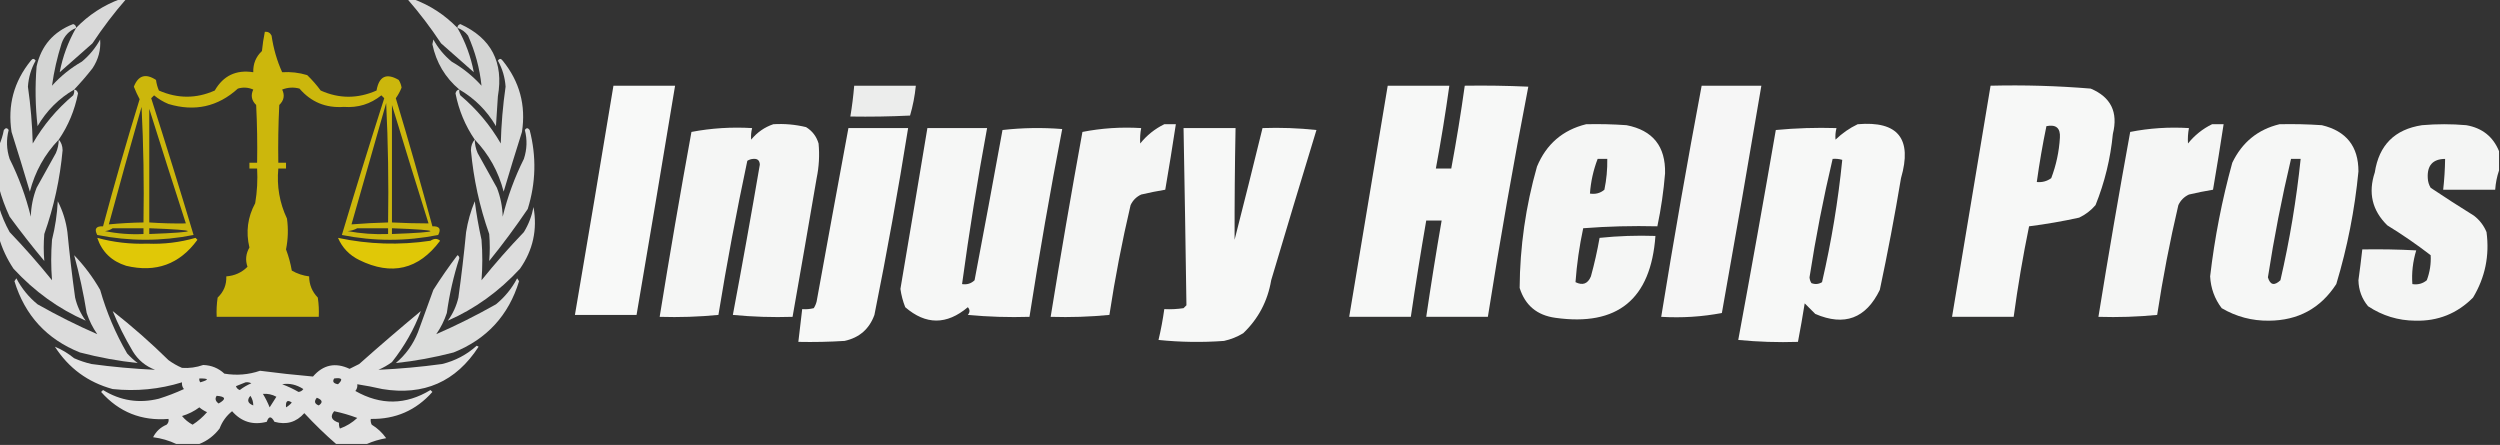
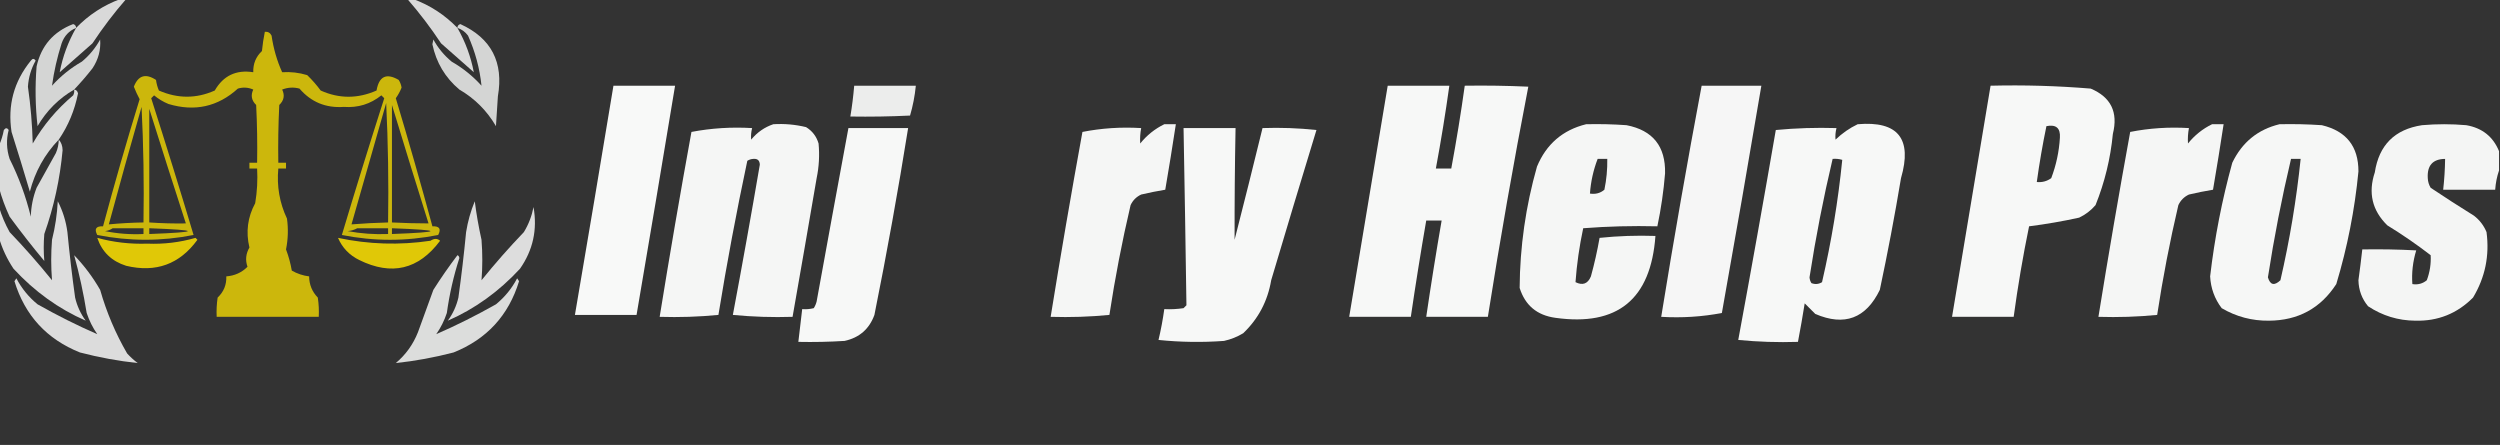
<svg xmlns="http://www.w3.org/2000/svg" version="1.1" width="1298px" height="231px" style="shape-rendering:geometricPrecision; text-rendering:geometricPrecision; image-rendering:optimizeQuality; fill-rule:evenodd; clip-rule:evenodd">
  <rect width="100%" height="100%" fill="#333333" stroke="none" />
  <g>
    <path style="opacity:0.816" fill="#fefffe" d="M 62.5,-0.5 C 63.5,-0.5 64.5,-0.5 65.5,-0.5C 59.211,6.709 53.377,14.376 48,22.5C 42.333,27.5 36.667,32.5 31,37.5C 32.537,29.394 35.37,21.727 39.5,14.5C 46.042,7.732 53.709,2.732 62.5,-0.5 Z" />
  </g>
  <g>
    <path style="opacity:0.816" fill="#fefffe" d="M 211.5,-0.5 C 212.5,-0.5 213.5,-0.5 214.5,-0.5C 223.292,2.732 230.958,7.732 237.5,14.5C 241.63,21.727 244.463,29.394 246,37.5C 240.333,32.5 234.667,27.5 229,22.5C 223.623,14.376 217.789,6.709 211.5,-0.5 Z" />
  </g>
  <g>
    <path style="opacity:0.796" fill="#fefffe" d="M 39.5,14.5 C 35.847,15.989 33.347,18.656 32,22.5C 29.681,29.773 28.014,37.106 27,44.5C 31.526,39.494 36.693,35.327 42.5,32C 46.422,28.749 49.588,24.916 52,20.5C 52.396,25.915 51.062,30.915 48,35.5C 44.998,39.334 41.831,43.001 38.5,46.5C 30.521,51.145 24.188,57.479 19.5,65.5C 18.334,55.183 18.168,44.849 19,34.5C 21.379,23.785 27.713,16.452 38,12.5C 39.03,12.836 39.53,13.503 39.5,14.5 Z" />
  </g>
  <g>
    <path style="opacity:0.796" fill="#fefffe" d="M 238.5,46.5 C 231.138,40.298 226.471,32.464 224.5,23C 224.667,22.167 224.833,21.333 225,20.5C 227.412,24.916 230.578,28.749 234.5,32C 240.307,35.327 245.474,39.494 250,44.5C 249.068,35.531 246.735,26.864 243,18.5C 241.549,16.536 239.716,15.203 237.5,14.5C 237.47,13.503 237.97,12.836 239,12.5C 255.068,19.796 261.568,32.296 258.5,50C 258.167,55.167 257.833,60.333 257.5,65.5C 252.812,57.479 246.479,51.145 238.5,46.5 Z" />
  </g>
  <g>
    <path style="opacity:0.754" fill="#fee200" d="M 137.5,16.5 C 139.124,16.36 140.29,17.027 141,18.5C 141.987,25.271 143.82,31.604 146.5,37.5C 150.936,37.21 155.27,37.71 159.5,39C 162.069,41.479 164.402,44.146 166.5,47C 176.082,51.309 185.749,51.309 195.5,47C 196.789,39.604 200.622,37.771 207,41.5C 207.781,42.729 208.281,44.062 208.5,45.5C 207.723,47.447 206.723,49.28 205.5,51C 212.147,73.103 218.48,95.27 224.5,117.5C 228.161,117.35 229.161,118.85 227.5,122C 210.833,125.333 194.167,125.333 177.5,122C 184.375,99.013 191.708,75.347 199.5,51C 199,50.5 198.5,50 198,49.5C 192.325,54.046 185.825,56.046 178.5,55.5C 169.176,56.167 161.509,53 155.5,46C 152.446,45.179 149.446,45.345 146.5,46.5C 147.942,49.493 147.442,52.16 145,54.5C 144.5,64.494 144.334,74.494 144.5,84.5C 145.833,84.5 147.167,84.5 148.5,84.5C 148.5,85.5 148.5,86.5 148.5,87.5C 147.167,87.5 145.833,87.5 144.5,87.5C 143.641,96.634 145.141,105.301 149,113.5C 149.736,118.866 149.569,124.2 148.5,129.5C 149.847,133.058 150.847,136.725 151.5,140.5C 154.314,142.105 157.314,143.105 160.5,143.5C 160.538,147.785 162.038,151.452 165,154.5C 165.498,157.817 165.665,161.15 165.5,164.5C 147.833,164.5 130.167,164.5 112.5,164.5C 112.335,161.15 112.502,157.817 113,154.5C 116.161,151.511 117.661,147.844 117.5,143.5C 121.863,143.165 125.53,141.499 128.5,138.5C 127.295,135.075 127.629,131.742 129.5,128.5C 127.567,120.416 128.567,112.749 132.5,105.5C 133.496,99.537 133.829,93.537 133.5,87.5C 132.167,87.5 130.833,87.5 129.5,87.5C 129.5,86.5 129.5,85.5 129.5,84.5C 130.833,84.5 132.167,84.5 133.5,84.5C 133.666,74.494 133.5,64.494 133,54.5C 130.581,52.162 130.081,49.495 131.5,46.5C 128.894,45.348 126.227,45.182 123.5,46C 113.118,55.414 101.118,58.081 87.5,54C 84.751,52.877 82.251,51.377 80,49.5C 79.5,50 79,50.5 78.5,51C 86.289,75.331 93.622,98.998 100.5,122C 83.835,125.305 67.169,125.305 50.5,122C 48.839,118.85 49.839,117.35 53.5,117.5C 59.421,95.401 65.754,73.401 72.5,51.5C 71.382,49.429 70.382,47.262 69.5,45C 71.768,39.14 75.601,37.973 81,41.5C 81.251,43.433 81.751,45.266 82.5,47C 92.259,51.272 101.925,51.272 111.5,47C 115.957,39.272 122.623,36.106 131.5,37.5C 131.364,33.112 132.864,29.445 136,26.5C 136.339,23.12 136.839,19.787 137.5,16.5 Z M 200.5,53.5 C 201.497,73.993 201.831,94.66 201.5,115.5C 195.155,115.653 188.822,115.986 182.5,116.5C 188.502,95.494 194.502,74.494 200.5,53.5 Z M 203.5,54.5 C 209.702,74.945 216.035,95.445 222.5,116C 216.182,115.987 209.849,115.821 203.5,115.5C 203.5,95.167 203.5,74.833 203.5,54.5 Z M 73.5,55.5 C 74.497,75.326 74.831,95.326 74.5,115.5C 68.484,115.593 62.484,115.926 56.5,116.5C 62.011,96.122 67.678,75.789 73.5,55.5 Z M 77.5,56.5 C 83.703,76.278 90.036,96.111 96.5,116C 90.175,116.102 83.842,115.935 77.5,115.5C 77.5,95.833 77.5,76.167 77.5,56.5 Z M 58.5,118.5 C 63.833,118.5 69.167,118.5 74.5,118.5C 74.5,119.5 74.5,120.5 74.5,121.5C 67.759,121.829 61.092,121.329 54.5,120C 56.058,119.79 57.392,119.29 58.5,118.5 Z M 77.5,118.5 C 104.152,119.496 104.152,120.496 77.5,121.5C 77.5,120.5 77.5,119.5 77.5,118.5 Z M 185.5,118.5 C 190.833,118.5 196.167,118.5 201.5,118.5C 201.5,119.5 201.5,120.5 201.5,121.5C 194.437,121.788 187.437,121.288 180.5,120C 182.382,119.802 184.048,119.302 185.5,118.5 Z M 203.5,118.5 C 230.167,119.5 230.167,120.5 203.5,121.5C 203.5,120.5 203.5,119.5 203.5,118.5 Z" />
  </g>
  <g>
    <path style="opacity:0.823" fill="#fefffe" d="M 38.5,46.5 C 39.586,46.62 40.253,47.287 40.5,48.5C 38.783,57.255 35.45,65.255 30.5,72.5C 23.198,80.092 18.198,89.092 15.5,99.5C 12.434,89.136 9.268,78.803 6,68.5C 3.874,54.669 7.207,42.336 16,31.5C 16.893,30.289 17.726,30.289 18.5,31.5C 16.163,35.648 14.83,40.148 14.5,45C 15.905,54.78 16.738,64.613 17,74.5C 22.495,64.996 29.495,56.663 38,49.5C 38.483,48.552 38.65,47.552 38.5,46.5 Z" />
  </g>
  <g>
-     <path style="opacity:0.823" fill="#fefffe" d="M 246.5,72.5 C 241.55,65.255 238.217,57.255 236.5,48.5C 236.747,47.287 237.414,46.62 238.5,46.5C 238.351,47.552 238.517,48.552 239,49.5C 247.505,56.663 254.505,64.996 260,74.5C 260.262,64.613 261.095,54.78 262.5,45C 262.17,40.148 260.837,35.648 258.5,31.5C 259.274,30.289 260.107,30.289 261,31.5C 269.793,42.336 273.126,54.669 271,68.5C 267.732,78.803 264.566,89.136 261.5,99.5C 258.802,89.092 253.802,80.092 246.5,72.5 Z" />
-   </g>
+     </g>
  <g>
    <path style="opacity:0.965" fill="#fefffe" d="M 318.5,44.5 C 329.167,44.5 339.833,44.5 350.5,44.5C 343.942,84.183 337.275,123.85 330.5,163.5C 319.833,163.5 309.167,163.5 298.5,163.5C 305.275,123.85 311.942,84.183 318.5,44.5 Z" />
  </g>
  <g>
    <path style="opacity:0.907" fill="#fefffe" d="M 443.5,44.5 C 454.167,44.5 464.833,44.5 475.5,44.5C 474.981,49.787 473.981,54.954 472.5,60C 462.172,60.5 451.839,60.666 441.5,60.5C 442.384,55.196 443.051,49.863 443.5,44.5 Z" />
  </g>
  <g>
    <path style="opacity:0.963" fill="#fefffe" d="M 720.5,44.5 C 731.167,44.5 741.833,44.5 752.5,44.5C 750.491,58.886 748.158,73.22 745.5,87.5C 748.167,87.5 750.833,87.5 753.5,87.5C 756.158,73.22 758.491,58.886 760.5,44.5C 771.505,44.334 782.505,44.5 793.5,45C 785.803,84.682 778.803,124.516 772.5,164.5C 761.833,164.5 751.167,164.5 740.5,164.5C 742.95,147.8 745.617,131.134 748.5,114.5C 745.833,114.5 743.167,114.5 740.5,114.5C 737.617,131.134 734.95,147.8 732.5,164.5C 721.833,164.5 711.167,164.5 700.5,164.5C 707.167,124.5 713.833,84.5 720.5,44.5 Z" />
  </g>
  <g>
    <path style="opacity:0.957" fill="#fefffe" d="M 883.5,44.5 C 893.833,44.5 904.167,44.5 914.5,44.5C 907.863,83.855 901.029,123.188 894,162.5C 883.758,164.462 873.258,165.128 862.5,164.5C 868.991,124.38 875.991,84.38 883.5,44.5 Z" />
  </g>
  <g>
    <path style="opacity:0.961" fill="#fefffe" d="M 1033.5,44.5 C 1050.88,44.072 1068.21,44.572 1085.5,46C 1095.99,50.42 1099.82,58.254 1097,69.5C 1095.77,82.306 1092.77,94.639 1088,106.5C 1085.62,109.273 1082.78,111.439 1079.5,113C 1070.91,114.888 1062.25,116.388 1053.5,117.5C 1050.29,133.073 1047.63,148.739 1045.5,164.5C 1034.83,164.5 1024.17,164.5 1013.5,164.5C 1020.17,124.5 1026.83,84.5 1033.5,44.5 Z M 1062.5,65.5 C 1067.5,64.491 1069.84,66.491 1069.5,71.5C 1069.07,78.748 1067.57,85.748 1065,92.5C 1062.77,94.113 1060.27,94.78 1057.5,94.5C 1058.84,84.768 1060.51,75.101 1062.5,65.5 Z" />
  </g>
  <g>
    <path style="opacity:0.955" fill="#fefffe" d="M 401.5,64.5 C 407.262,64.149 412.928,64.649 418.5,66C 421.745,67.981 423.911,70.814 425,74.5C 425.573,80.539 425.239,86.539 424,92.5C 419.895,116.524 415.728,140.524 411.5,164.5C 401.145,164.832 390.812,164.499 380.5,163.5C 385.381,137.551 390.047,111.551 394.5,85.5C 394.426,83.261 393.259,82.261 391,82.5C 389.893,82.585 388.893,82.919 388,83.5C 382.36,110.035 377.36,136.702 373,163.5C 362.916,164.486 352.749,164.819 342.5,164.5C 347.674,132.459 353.174,100.459 359,68.5C 369.242,66.538 379.742,65.872 390.5,66.5C 389.986,68.512 389.82,70.512 390,72.5C 393.15,68.689 396.983,66.023 401.5,64.5 Z" />
  </g>
  <g>
    <path style="opacity:0.954" fill="#fefffe" d="M 604.5,64.5 C 606.5,64.5 608.5,64.5 610.5,64.5C 608.777,75.839 606.944,87.172 605,98.5C 600.839,99.188 596.673,100.021 592.5,101C 590,102.167 588.167,104 587,106.5C 582.581,125.345 578.914,144.345 576,163.5C 565.916,164.486 555.749,164.819 545.5,164.5C 550.674,132.459 556.174,100.459 562,68.5C 571.907,66.54 582.074,65.873 592.5,66.5C 591.992,69.176 591.825,71.843 592,74.5C 595.44,70.223 599.607,66.89 604.5,64.5 Z" />
  </g>
  <g>
    <path style="opacity:0.955" fill="#fefffe" d="M 823.5,64.5 C 830.508,64.334 837.508,64.5 844.5,65C 858.156,67.663 864.822,75.996 864.5,90C 863.747,99.264 862.413,108.431 860.5,117.5C 847.587,117.178 834.754,117.511 822,118.5C 820.007,127.787 818.673,137.12 818,146.5C 821.726,148.354 824.392,147.354 826,143.5C 827.822,136.897 829.322,130.231 830.5,123.5C 840.144,122.502 849.81,122.168 859.5,122.5C 857.131,155.394 839.797,169.56 807.5,165C 798.004,163.686 791.838,158.519 789,149.5C 789.141,128.122 792.141,107.122 798,86.5C 802.841,74.843 811.341,67.509 823.5,64.5 Z M 829.5,82.5 C 831.167,82.5 832.833,82.5 834.5,82.5C 834.595,87.887 834.095,93.22 833,98.5C 830.894,100.291 828.394,100.958 825.5,100.5C 825.944,94.275 827.278,88.275 829.5,82.5 Z" />
  </g>
  <g>
    <path style="opacity:0.962" fill="#fefffe" d="M 964.5,64.5 C 985.457,62.688 992.957,72.021 987,92.5C 983.764,111.919 980.097,131.252 976,150.5C 968.796,165.345 957.629,169.512 942.5,163C 940.667,161.167 938.833,159.333 937,157.5C 935.939,164.199 934.772,170.866 933.5,177.5C 923.145,177.832 912.812,177.499 902.5,176.5C 909.213,140.22 915.713,103.887 922,67.5C 932.418,66.513 942.918,66.18 953.5,66.5C 952.986,68.512 952.82,70.512 953,72.5C 956.482,69.161 960.315,66.494 964.5,64.5 Z M 951.5,82.5 C 953.199,82.34 954.866,82.507 956.5,83C 954.377,104.241 950.877,125.407 946,146.5C 944.274,147.576 942.441,147.743 940.5,147C 939.919,146.107 939.585,145.107 939.5,144C 942.7,123.29 946.7,102.79 951.5,82.5 Z" />
  </g>
  <g>
    <path style="opacity:0.954" fill="#fefffe" d="M 1148.5,64.5 C 1150.5,64.5 1152.5,64.5 1154.5,64.5C 1152.78,75.839 1150.94,87.172 1149,98.5C 1144.84,99.188 1140.67,100.021 1136.5,101C 1134,102.167 1132.17,104 1131,106.5C 1126.58,125.345 1122.91,144.345 1120,163.5C 1109.92,164.486 1099.75,164.819 1089.5,164.5C 1094.67,132.459 1100.17,100.459 1106,68.5C 1115.91,66.54 1126.07,65.873 1136.5,66.5C 1135.99,69.176 1135.83,71.843 1136,74.5C 1139.44,70.223 1143.61,66.89 1148.5,64.5 Z" />
  </g>
  <g>
    <path style="opacity:0.959" fill="#fefffe" d="M 1183.5,64.5 C 1190.84,64.334 1198.17,64.5 1205.5,65C 1218.2,68.024 1224.53,76.024 1224.5,89C 1222.59,108.902 1218.75,128.402 1213,147.5C 1204.83,160.088 1193.16,166.421 1178,166.5C 1169.23,166.599 1161.06,164.432 1153.5,160C 1149.83,155.15 1147.83,149.65 1147.5,143.5C 1149.83,123.516 1153.66,103.849 1159,84.5C 1164.09,73.893 1172.26,67.226 1183.5,64.5 Z M 1189.5,82.5 C 1191.17,82.5 1192.83,82.5 1194.5,82.5C 1192.3,103.707 1188.8,124.707 1184,145.5C 1180.84,148.501 1178.67,148.001 1177.5,144C 1180.7,123.29 1184.7,102.79 1189.5,82.5 Z" />
  </g>
  <g>
    <path style="opacity:0.95" fill="#fefffe" d="M 1297.5,78.5 C 1297.5,81.833 1297.5,85.167 1297.5,88.5C 1296.42,91.627 1295.75,94.96 1295.5,98.5C 1286.5,98.5 1277.5,98.5 1268.5,98.5C 1269.1,93.187 1269.43,87.854 1269.5,82.5C 1263.1,82.57 1260.1,85.903 1260.5,92.5C 1260.58,94.299 1261.08,95.966 1262,97.5C 1269.41,102.458 1276.91,107.291 1284.5,112C 1287.43,114.264 1289.6,117.098 1291,120.5C 1292.63,132.688 1290.3,144.021 1284,154.5C 1275.76,162.805 1265.76,166.805 1254,166.5C 1245.11,166.426 1236.94,163.926 1229.5,159C 1226.28,155.118 1224.62,150.618 1224.5,145.5C 1225.24,140.167 1225.91,134.833 1226.5,129.5C 1235.84,129.334 1245.17,129.5 1254.5,130C 1252.73,135.849 1252.07,141.682 1252.5,147.5C 1255.36,147.945 1257.86,147.278 1260,145.5C 1261.58,141.27 1262.25,136.936 1262,132.5C 1254.78,126.943 1247.28,121.776 1239.5,117C 1231.63,109.295 1229.46,100.128 1233,89.5C 1235.17,75.333 1243.33,67.167 1257.5,65C 1265.17,64.333 1272.83,64.333 1280.5,65C 1288.76,66.45 1294.43,70.95 1297.5,78.5 Z" />
  </g>
  <g>
    <path style="opacity:0.825" fill="#fefffe" d="M 30.5,72.5 C 31.787,73.871 32.453,75.705 32.5,78C 31.152,92.893 27.985,107.393 23,121.5C 22.607,126.201 22.607,130.868 23,135.5C 16.759,128.015 10.759,120.348 5,112.5C 2.692,107.553 0.859,102.553 -0.5,97.5C -0.5,90.167 -0.5,82.833 -0.5,75.5C 0.621,73.046 1.454,70.379 2,67.5C 2.893,66.289 3.726,66.289 4.5,67.5C 3.2,72.521 3.367,77.521 5,82.5C 9.795,92.09 13.462,102.09 16,112.5C 16.131,107.318 17.131,102.318 19,97.5C 22.333,91.5 25.667,85.5 29,79.5C 29.977,77.26 30.477,74.927 30.5,72.5 Z" />
  </g>
  <g>
-     <path style="opacity:0.826" fill="#fefffe" d="M 246.5,72.5 C 246.523,74.927 247.023,77.26 248,79.5C 251.333,85.5 254.667,91.5 258,97.5C 259.869,102.318 260.869,107.318 261,112.5C 263.538,102.09 267.205,92.09 272,82.5C 273.633,77.521 273.8,72.521 272.5,67.5C 273.274,66.289 274.107,66.289 275,67.5C 278.571,81.267 278.238,94.934 274,108.5C 267.719,117.782 261.052,126.782 254,135.5C 254.393,130.868 254.393,126.201 254,121.5C 249.015,107.393 245.848,92.893 244.5,78C 244.547,75.705 245.213,73.871 246.5,72.5 Z" />
-   </g>
+     </g>
  <g>
    <path style="opacity:0.961" fill="#fefffe" d="M 440.5,66.5 C 450.833,66.5 461.167,66.5 471.5,66.5C 466.315,98.943 460.482,131.276 454,163.5C 451.33,170.835 446.163,175.335 438.5,177C 430.507,177.5 422.507,177.666 414.5,177.5C 415.167,171.833 415.833,166.167 416.5,160.5C 418.527,160.662 420.527,160.495 422.5,160C 423.191,158.933 423.691,157.766 424,156.5C 429.445,126.447 434.945,96.447 440.5,66.5 Z" />
  </g>
  <g>
-     <path style="opacity:0.959" fill="#fefffe" d="M 481.5,66.5 C 491.833,66.5 502.167,66.5 512.5,66.5C 507.519,93.405 503.185,120.405 499.5,147.5C 502.044,147.896 504.211,147.229 506,145.5C 510.943,119.508 515.776,93.508 520.5,67.5C 530.817,66.334 541.151,66.168 551.5,67C 545.26,99.372 539.593,131.872 534.5,164.5C 523.813,164.832 513.146,164.499 502.5,163.5C 503.645,162.109 503.645,160.776 502.5,159.5C 491.523,168.749 480.69,168.749 470,159.5C 468.789,156.448 467.955,153.281 467.5,150C 472.222,122.167 476.889,94.333 481.5,66.5 Z" />
-   </g>
+     </g>
  <g>
    <path style="opacity:0.963" fill="#fefffe" d="M 614.5,66.5 C 623.5,66.5 632.5,66.5 641.5,66.5C 641.125,85.837 640.958,105.171 641,124.5C 645.943,105.176 650.776,85.843 655.5,66.5C 664.857,66.168 674.19,66.502 683.5,67.5C 675.568,93.465 667.734,119.465 660,145.5C 658.171,156.329 653.337,165.495 645.5,173C 642.382,174.893 639.049,176.226 635.5,177C 624.152,177.832 612.819,177.666 601.5,176.5C 602.757,171.217 603.757,165.884 604.5,160.5C 607.85,160.665 611.183,160.498 614.5,160C 615,159.5 615.5,159 616,158.5C 615.563,127.841 615.063,97.174 614.5,66.5 Z" />
  </g>
  <g>
    <path style="opacity:0.832" fill="#fefffe" d="M -0.5,123.5 C -0.5,118.167 -0.5,112.833 -0.5,107.5C 0.818,111.925 2.651,116.259 5,120.5C 12.706,128.537 20.039,136.87 27,145.5C 26.45,138.553 26.45,131.553 27,124.5C 28.65,117.933 29.65,111.267 30,104.5C 32.586,109.5 34.253,114.834 35,120.5C 36.094,131.863 37.427,143.196 39,154.5C 40.029,158.889 41.862,162.889 44.5,166.5C 30.431,160.352 17.931,151.352 7,139.5C 3.643,134.458 1.143,129.124 -0.5,123.5 Z" />
  </g>
  <g>
    <path style="opacity:0.832" fill="#fefffe" d="M 246.5,104.5 C 247.335,111.079 248.502,117.746 250,124.5C 250.55,131.553 250.55,138.553 250,145.5C 256.961,136.87 264.295,128.537 272,120.5C 274.455,116.469 276.121,112.136 277,107.5C 279.081,119.173 276.747,129.84 270,139.5C 259.069,151.352 246.569,160.352 232.5,166.5C 235.138,162.889 236.971,158.889 238,154.5C 239.573,143.196 240.906,131.863 242,120.5C 242.884,114.959 244.384,109.625 246.5,104.5 Z" />
  </g>
  <g>
    <path style="opacity:0.853" fill="#fee200" d="M 50.5,123.5 C 58.953,125.81 67.62,126.81 76.5,126.5C 85.026,126.854 93.359,125.854 101.5,123.5C 101.833,123.833 102.167,124.167 102.5,124.5C 93.271,137.19 80.937,141.69 65.5,138C 57.956,135.62 52.956,130.787 50.5,123.5 Z" />
  </g>
  <g>
    <path style="opacity:0.852" fill="#fee200" d="M 175.5,123.5 C 191.36,126.892 207.36,127.392 223.5,125C 225.424,123.733 227.09,123.733 228.5,125C 217.344,139.955 203.344,143.288 186.5,135C 181.373,132.462 177.706,128.629 175.5,123.5 Z" />
  </g>
  <g>
    <path style="opacity:0.828" fill="#fefffe" d="M 38.5,132.5 C 43.709,137.895 48.209,143.895 52,150.5C 55.311,162.106 59.977,173.106 66,183.5C 67.684,185.351 69.517,187.018 71.5,188.5C 61.539,187.448 51.539,185.615 41.5,183C 24.262,176.096 12.929,163.762 7.5,146C 7.833,145.5 8.167,145 8.5,144.5C 11.22,149.725 14.887,154.225 19.5,158C 29.877,163.855 40.21,169.022 50.5,173.5C 48.139,170.112 46.306,166.446 45,162.5C 43.365,152.347 41.199,142.347 38.5,132.5 Z" />
  </g>
  <g>
    <path style="opacity:0.829" fill="#fefffe" d="M 237.5,132.5 C 238.097,132.735 238.43,133.235 238.5,134C 235.505,143.289 233.338,152.789 232,162.5C 230.694,166.446 228.861,170.112 226.5,173.5C 236.79,169.022 247.123,163.855 257.5,158C 262.113,154.225 265.78,149.725 268.5,144.5C 268.833,145 269.167,145.5 269.5,146C 264.071,163.762 252.738,176.096 235.5,183C 225.461,185.615 215.461,187.448 205.5,188.5C 210.658,184.167 214.491,178.834 217,172.5C 219.667,165.167 222.333,157.833 225,150.5C 228.93,144.297 233.097,138.297 237.5,132.5 Z" />
  </g>
  <g>
-     <path style="opacity:0.863" fill="#fefffe" d="M 190.5,230.5 C 185.167,230.5 179.833,230.5 174.5,230.5C 168.814,225.569 163.314,220.235 158,214.5C 153.86,219.211 148.694,220.711 142.5,219C 140.862,215.943 139.529,215.943 138.5,219C 131.338,220.856 125.338,219.023 120.5,213.5C 117.53,215.886 115.363,218.886 114,222.5C 111.145,226.211 107.645,228.877 103.5,230.5C 99.5,230.5 95.5,230.5 91.5,230.5C 87.795,228.736 83.795,227.569 79.5,227C 81.029,223.971 83.362,221.805 86.5,220.5C 87.386,219.675 87.719,218.675 87.5,217.5C 73.457,218.641 61.791,213.975 52.5,203.5C 52.833,203.167 53.167,202.833 53.5,202.5C 62.502,208.066 72.169,209.566 82.5,207C 86.944,205.611 91.278,203.944 95.5,202C 94.663,200.989 94.33,199.822 94.5,198.5C 82.755,202.121 70.755,203.288 58.5,202C 45.668,198.498 35.668,191.165 28.5,180C 31.98,181.421 35.313,183.421 38.5,186C 41.406,187.286 44.406,188.286 47.5,189C 58.507,190.5 69.507,191.5 80.5,192C 75.573,190.125 71.74,186.958 69,182.5C 64.811,175.456 61.311,168.456 58.5,161.5C 68.612,169.442 78.278,177.942 87.5,187C 89.671,188.586 92.004,189.92 94.5,191C 98.234,191.262 101.901,190.762 105.5,189.5C 109.77,189.645 113.436,191.145 116.5,194C 122.895,195.05 129.061,194.55 135,192.5C 144.159,193.699 153.326,194.699 162.5,195.5C 167.79,189.362 174.123,188.028 181.5,191.5C 183.167,190.667 184.833,189.833 186.5,189C 197.019,179.646 207.686,170.48 218.5,161.5C 215.053,170.861 210.053,179.694 203.5,188C 201.33,189.586 198.996,190.92 196.5,192C 207.493,191.5 218.493,190.5 229.5,189C 236.309,187.356 242.309,184.189 247.5,179.5C 247.833,179.667 248.167,179.833 248.5,180C 236.74,198.208 220.074,205.542 198.5,202C 194.184,201.004 189.851,200.17 185.5,199.5C 185.67,200.822 185.337,201.989 184.5,203C 197.651,210.473 210.651,210.306 223.5,202.5C 223.833,202.833 224.167,203.167 224.5,203.5C 216.022,213.07 205.356,217.737 192.5,217.5C 192.351,218.552 192.517,219.552 193,220.5C 195.978,222.311 198.478,224.644 200.5,227.5C 196.932,228.135 193.599,229.135 190.5,230.5 Z M 103.5,196.5 C 108.539,196.451 108.705,197.118 104,198.5C 103.536,197.906 103.369,197.239 103.5,196.5 Z M 173.5,196.5 C 177.584,195.945 178.251,196.945 175.5,199.5C 173.129,199.108 172.462,198.108 173.5,196.5 Z M 127.5,198.5 C 128.552,198.351 129.552,198.517 130.5,199C 128.336,199.914 126.336,201.081 124.5,202.5C 123.5,202.167 122.833,201.5 122.5,200.5C 124.291,199.83 125.958,199.163 127.5,198.5 Z M 146.5,199.5 C 150.284,198.857 153.951,199.691 157.5,202C 156.892,202.87 156.059,203.37 155,203.5C 152.263,201.921 149.429,200.588 146.5,199.5 Z M 136.5,204.5 C 138.989,204.298 141.323,204.798 143.5,206C 142.333,207.833 141.167,209.667 140,211.5C 139.011,209.03 137.845,206.697 136.5,204.5 Z M 112.5,205.5 C 117.236,205.885 117.569,207.219 113.5,209.5C 111.824,208.272 111.491,206.939 112.5,205.5 Z M 131.5,210.5 C 128.593,209.386 128.093,207.719 130,205.5C 131.009,207.025 131.509,208.692 131.5,210.5 Z M 164.5,206.5 C 167.428,207.637 167.762,208.97 165.5,210.5C 163.3,209.675 162.966,208.342 164.5,206.5 Z M 148.5,211.5 C 148.233,208.225 149.233,207.392 151.5,209C 150.627,210.045 149.627,210.878 148.5,211.5 Z M 103.5,211.5 C 104.683,212.504 106.016,213.338 107.5,214C 105.295,216.54 102.795,218.707 100,220.5C 97.876,219.378 96.043,217.878 94.5,216C 97.84,214.997 100.84,213.497 103.5,211.5 Z M 173.5,213.5 C 177.553,214.35 181.553,215.516 185.5,217C 182.875,219.46 179.875,221.294 176.5,222.5C 176.089,221.738 175.923,220.738 176,219.5C 172.072,218.222 171.239,216.222 173.5,213.5 Z" />
-   </g>
+     </g>
</svg>